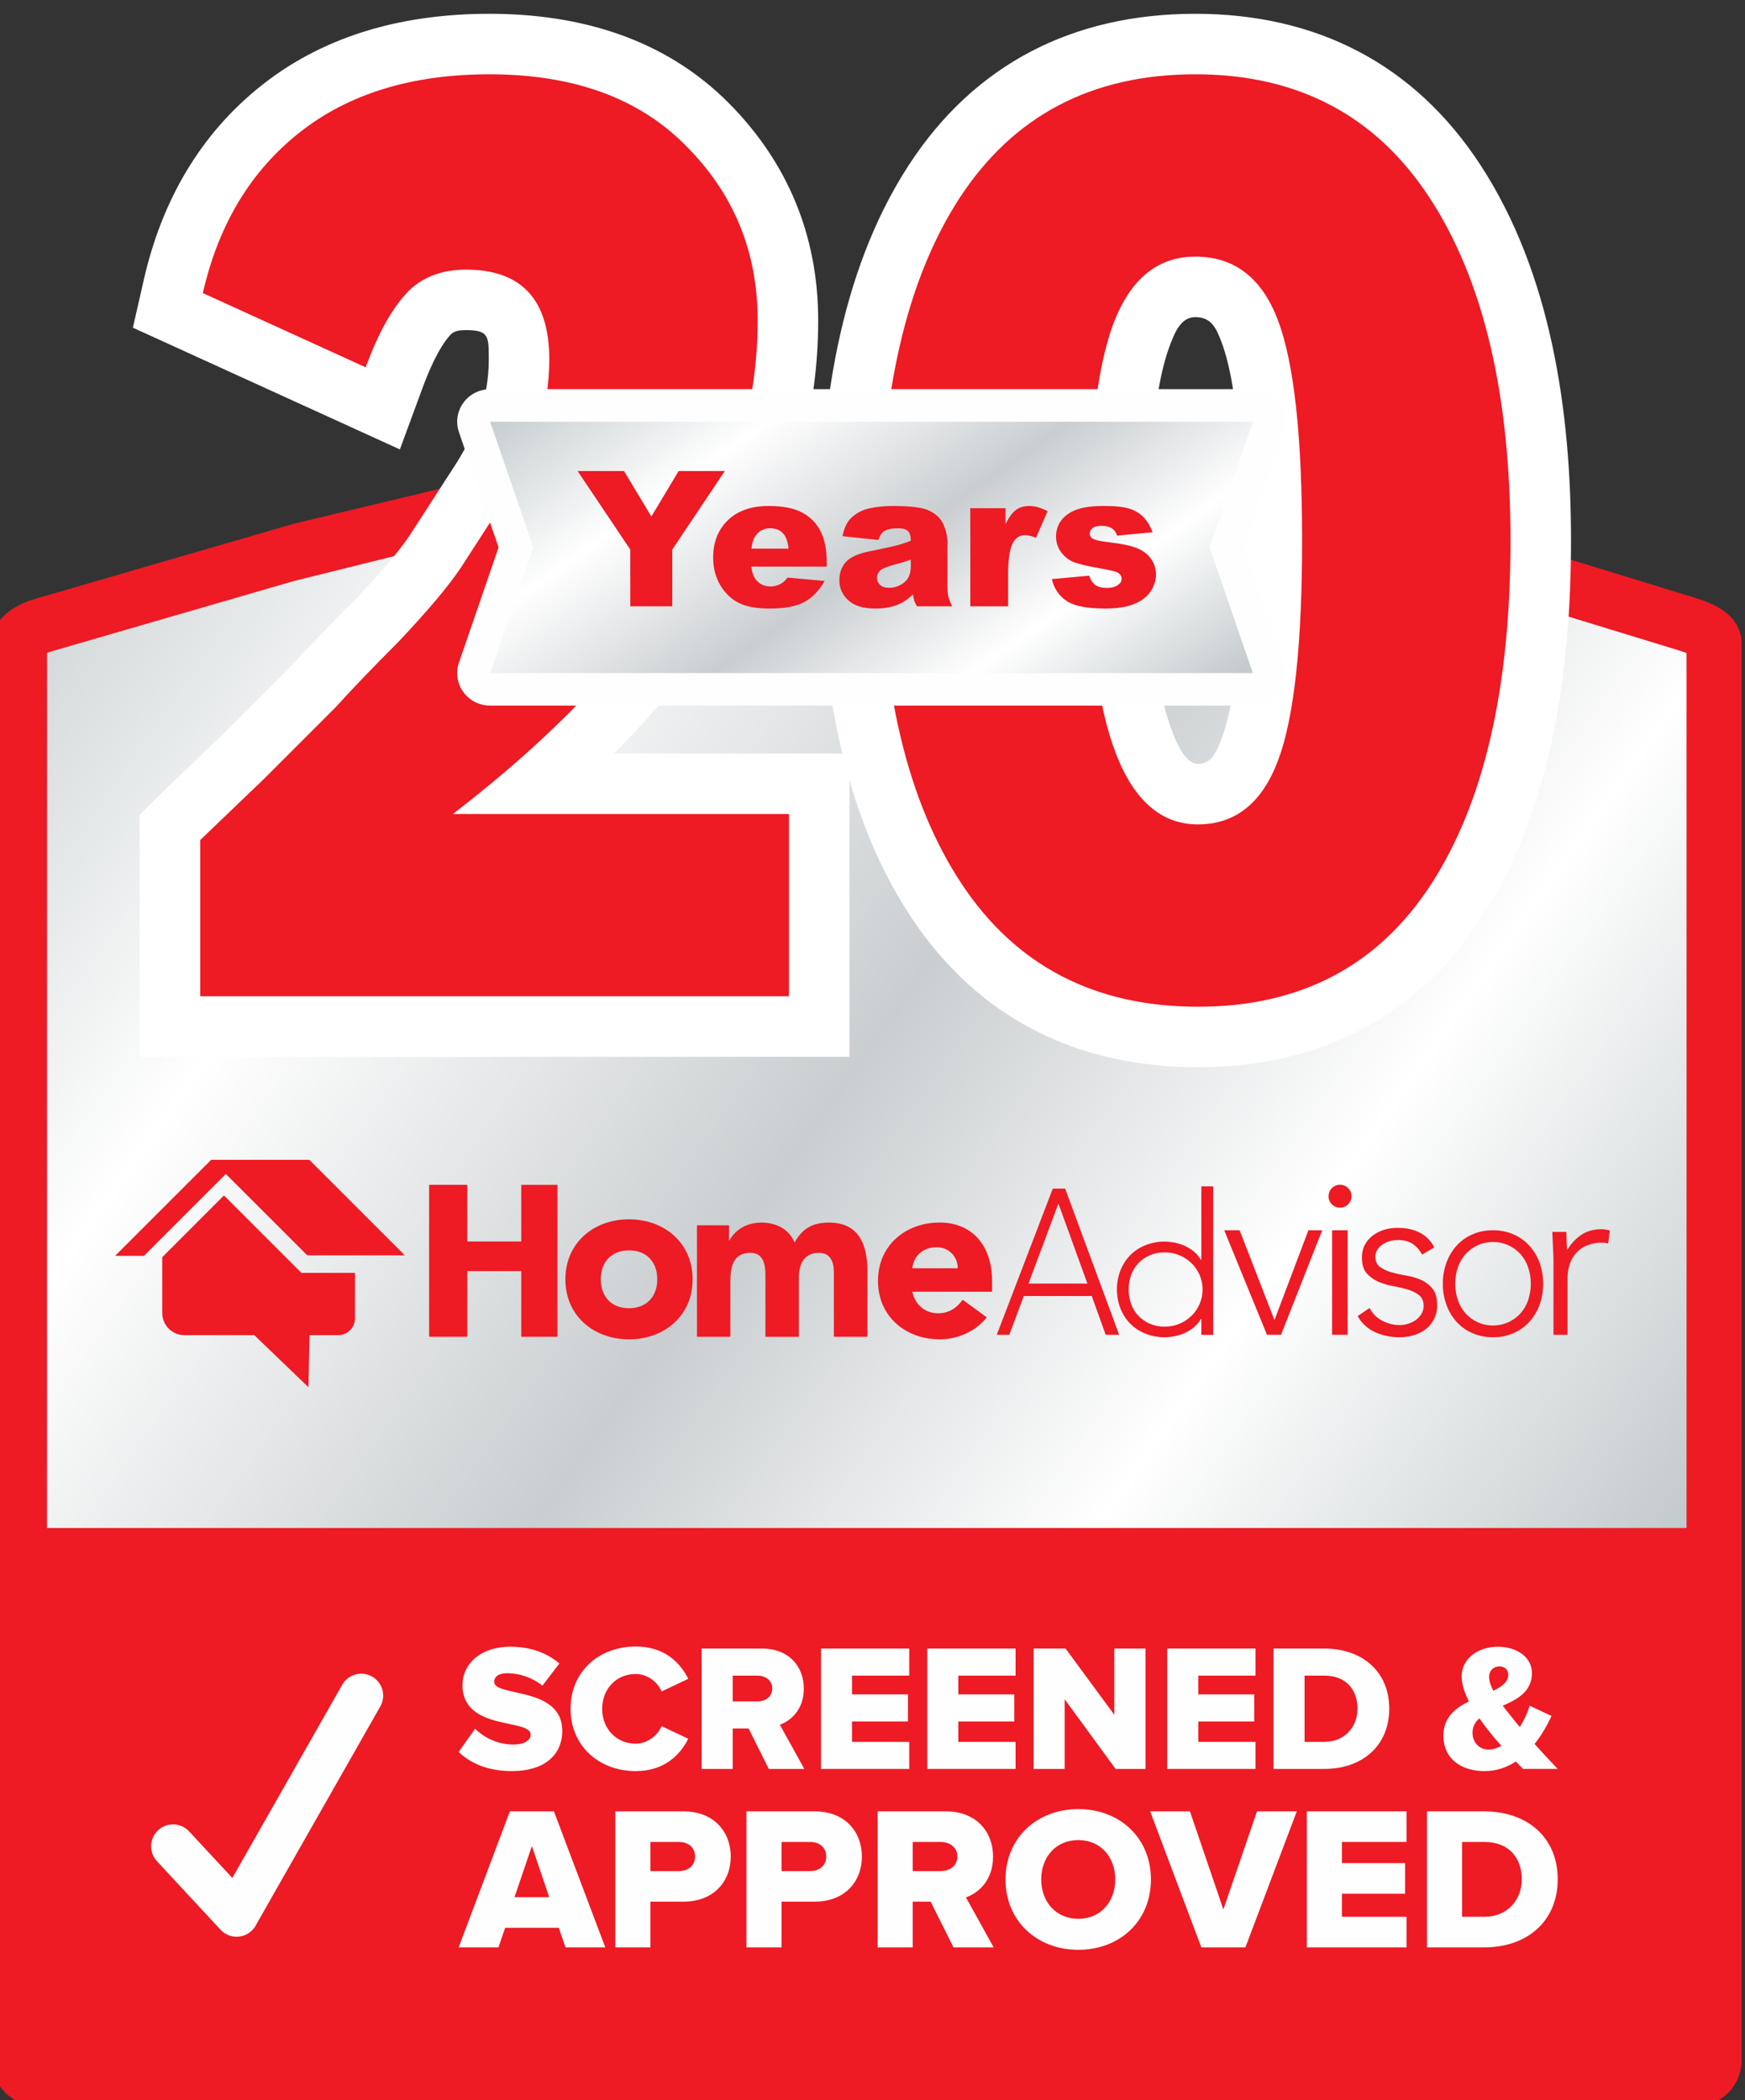
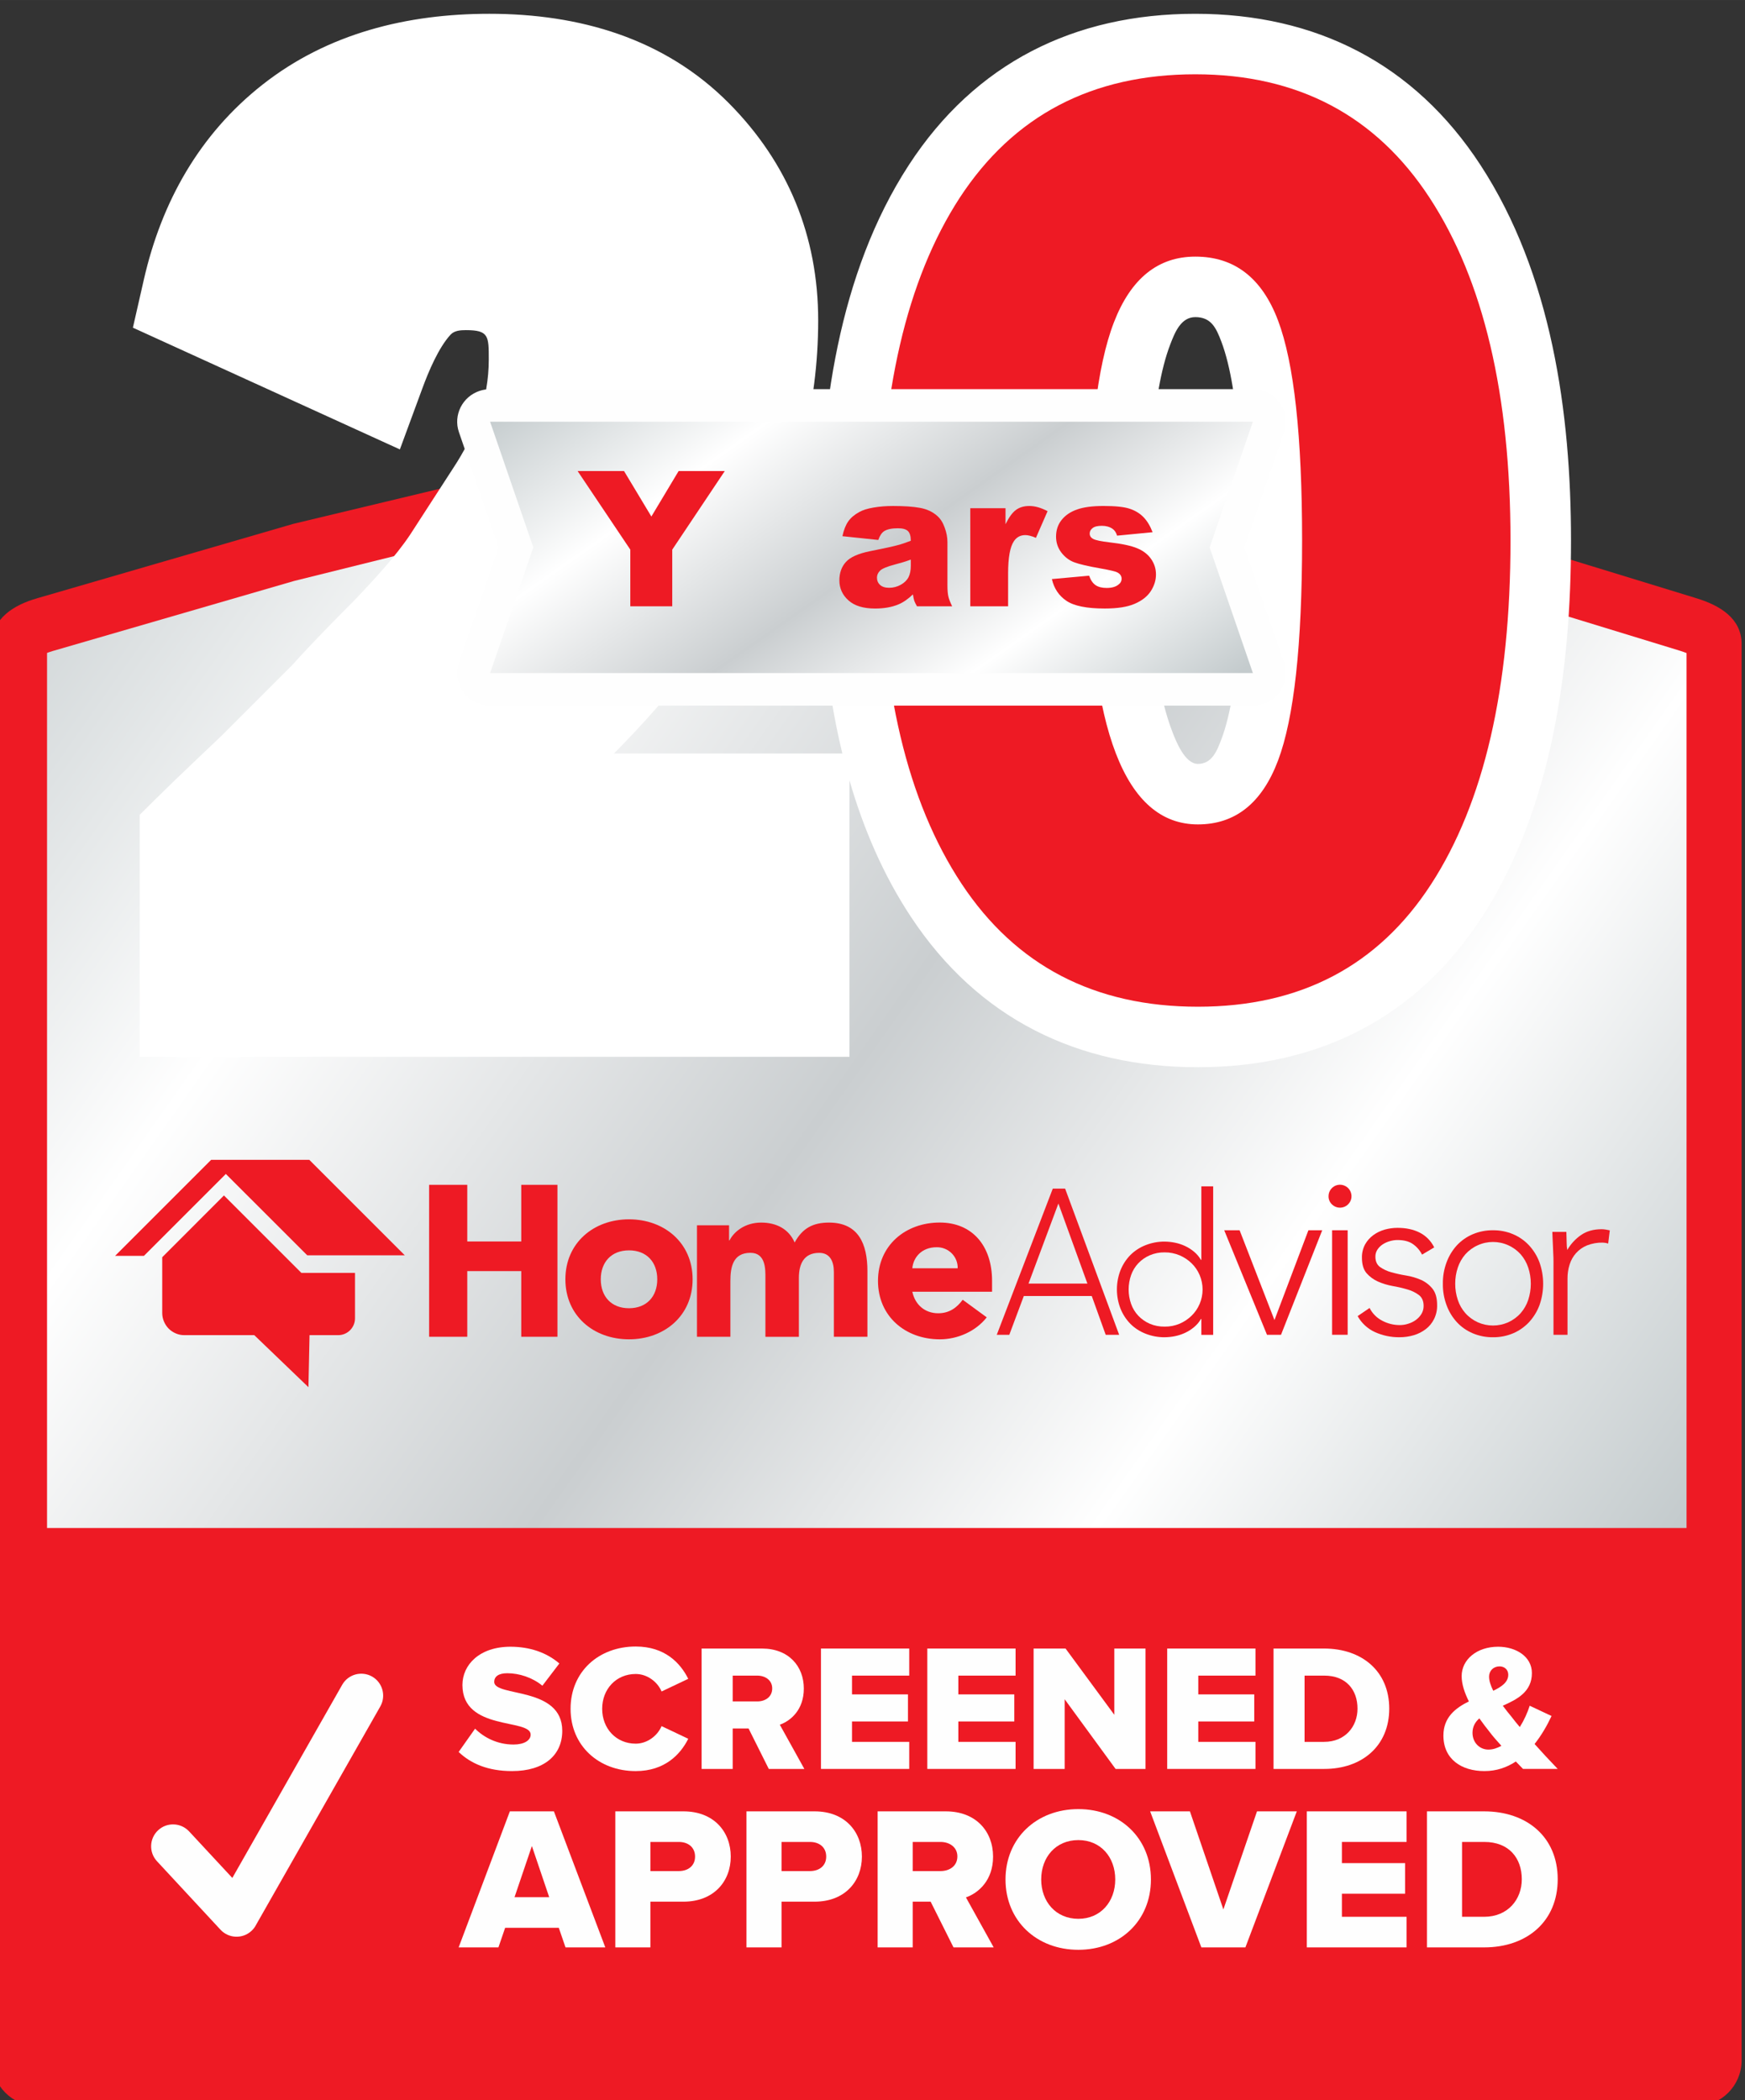
<svg xmlns="http://www.w3.org/2000/svg" xmlns:xlink="http://www.w3.org/1999/xlink" xml:space="preserve" width="20.188mm" height="24.301mm" style="shape-rendering:geometricPrecision; text-rendering:geometricPrecision; image-rendering:optimizeQuality; fill-rule:evenodd; clip-rule:evenodd" viewBox="0 0 2018.8 2430.08">
  <rect x="0" y="0" width="2018.8" height="2430.08" fill="#333333" stroke="none" />
  <defs>
    <style type="text/css"> .str0 {stroke:#EF1A24;stroke-width:5.29;stroke-miterlimit:22.926} .fil0 {fill:#EE1A24} .fil5 {fill:#FEFEFE} .fil3 {fill:white} .fil4 {fill:#EE1A24;fill-rule:nonzero} .fil2 {fill:#FEFEFE;fill-rule:nonzero} .fil1 {fill:url(#id0)} .fil6 {fill:url(#id1)} </style>
    <linearGradient id="id0" gradientUnits="userSpaceOnUse" x1="35.35" y1="479.84" x2="1913.87" y2="1802.74">
      <stop offset="0" style="stop-opacity:1; stop-color:#C4CBCD" />
      <stop offset="0.259" style="stop-opacity:1; stop-color:white" />
      <stop offset="0.529" style="stop-opacity:1; stop-color:#CACED0" />
      <stop offset="0.761" style="stop-opacity:1; stop-color:white" />
      <stop offset="1" style="stop-opacity:1; stop-color:#C4CBCD" />
    </linearGradient>
    <linearGradient id="id1" gradientUnits="userSpaceOnUse" xlink:href="#id0" x1="564.91" y1="479.84" x2="993.08" y2="1088.36"> </linearGradient>
  </defs>
  <g id="Слой_x0020_1">
    <path class="fil0 str0" d="M43.44 694.84l296.76 -86.21 722.33 -173.02 756.72 216.36 0 -0.97 142.96 43.84c26.3,8.09 50,22.53 50,49.99l0 1639.41c0,27.52 -22.48,50 -50,50l-1918.77 0c-27.52,0 -50.05,-22.48 -50.05,-50l0 -1639.41c0,-27.46 23.6,-42.31 50.05,-49.99z" />
    <path class="fil1" d="M340.2 672.21l-279.78 81.22c-1.47,0.46 -3.76,1.17 -6,2.04l0 1012.53 1896.76 0 0 -1012.38c-2.54,-1.02 -5.19,-1.88 -6.87,-2.44l-129.18 -39.57 -752.6 -220.72 -722.33 179.32z" />
    <path class="fil2" d="M592.4 2049.24c37.38,0 58.08,-18.61 58.08,-46.59 0,-51.77 -78.73,-38.85 -78.73,-56.6 0,-5.85 4.58,-10.02 15.06,-10.02 13.78,0 28.99,4.83 40.68,14.44l19.63 -25.73c-14.79,-12.72 -34.22,-19.38 -56.6,-19.38 -35.7,0 -55.54,20.85 -55.54,44.25 0,53.71 78.93,38.45 78.93,57.42 0,6.71 -7.47,11.49 -19.83,11.49 -18.97,0 -34.43,-8.34 -44.45,-18.36l-19.02 26.96c13.98,13.32 33.61,22.12 61.79,22.12z" />
    <path class="fil2" d="M735.47 2049.25c33.67,0 51.82,-19.43 60.77,-37.39l-30.87 -14.64c-4.63,11.08 -16.53,20.29 -29.9,20.29 -22.73,0 -38.81,-17.55 -38.81,-40.33 0,-22.74 16.08,-40.28 38.81,-40.28 13.37,0 25.27,9.15 29.9,20.24l30.87 -14.65c-9.15,-18.36 -27.1,-37.38 -60.77,-37.38 -42.77,0 -75.37,29.04 -75.37,72.07 0,42.82 32.6,72.07 75.37,72.07z" />
    <path class="fil2" d="M930.56 2046.76l-28.38 -51.17c12.92,-4.63 27.77,-17.54 27.77,-41.8 0,-25.89 -17.55,-46.34 -48.47,-46.34l-69.78 0 0 139.31 35.96 0 0 -46.8 18.36 0 23.39 46.8 41.15 0zm-54.52 -78.12l-28.38 0 0 -29.86 28.38 0c9.41,0 17.34,5.39 17.34,14.8 0,9.82 -7.93,15.06 -17.34,15.06z" />
    <polygon class="fil2" points="1051.89,2046.76 1051.89,2015.43 985.69,2015.43 985.69,1991.83 1050.42,1991.83 1050.42,1960.5 985.69,1960.5 985.69,1938.78 1051.89,1938.78 1051.89,1907.45 949.78,1907.45 949.78,2046.76 " />
    <polygon class="fil2" points="1174.92,2046.76 1174.92,2015.43 1108.71,2015.43 1108.71,1991.83 1173.45,1991.83 1173.45,1960.5 1108.71,1960.5 1108.71,1938.78 1174.92,1938.78 1174.92,1907.45 1072.8,1907.45 1072.8,2046.76 " />
    <polygon class="fil2" points="1325.26,2046.76 1325.26,1907.45 1289.15,1907.45 1289.15,1984.1 1232.75,1907.45 1195.78,1907.45 1195.78,2046.76 1231.73,2046.76 1231.73,1966.14 1290.63,2046.76 " />
    <polygon class="fil2" points="1452.47,2046.76 1452.47,2015.43 1386.3,2015.43 1386.3,1991.83 1451.04,1991.83 1451.04,1960.5 1386.3,1960.5 1386.3,1938.78 1452.47,1938.78 1452.47,1907.45 1350.34,1907.45 1350.34,2046.76 " />
    <path class="fil2" d="M1532.05 2046.76c43.63,0 75.17,-26.55 75.17,-69.78 0,-43.23 -31.54,-69.53 -75.38,-69.53l-58.48 0 0 139.31 58.69 0zm-0.21 -31.33l-22.58 0 0 -76.65 22.79 0c25.48,0 38.45,16.68 38.45,38.2 0,20.7 -14.24,38.45 -38.66,38.45z" />
    <path class="fil2" d="M1802.12 2046.75c-9.62,-10.02 -18.37,-19.43 -26.76,-28.84 7.94,-10.02 14.45,-21.31 19.64,-32.4l-25.28 -11.9c-2.5,7.94 -6.46,16.74 -11.45,24.67 -3.35,-3.97 -6.51,-7.73 -9.61,-11.9 -2.95,-3.56 -6.51,-7.93 -10.07,-12.77 16.94,-7.47 33.67,-16.27 33.67,-37.78 0,-19.23 -18.61,-30.47 -39.06,-30.47 -24.87,0 -42.21,15.01 -42.21,34.03 0,9.2 3.36,19.22 8.34,29.24 -15.67,7.73 -29.45,18.56 -29.45,39.47 0,27.56 21.11,41.14 47.45,41.14 13.99,0 25.89,-4.17 36.32,-11.09l8.34 8.6 40.13 0zm-80.21 -22.38c-9.81,0 -18.36,-7.73 -18.36,-19.43 0,-7.07 3.1,-12.51 7.93,-16.68 3.97,5.65 8.34,11.29 12.31,16.28 2.9,3.96 7.73,9.41 13.17,15.46 -4.83,2.69 -9.81,4.37 -15.05,4.37zm0.81 -84.37c0,-6.87 5.04,-11.9 12.16,-11.9 5.59,0 10.02,3.76 10.02,9.61 0,8.54 -7.32,13.78 -17.34,18.61 -2.95,-5.85 -4.84,-11.49 -4.84,-16.32z" />
    <path class="fil2" d="M700.27 2253.24l-59.45 -157.41 -50.96 0 -59.25 157.41 46.02 0 7.78 -22.69 62.05 0 7.78 22.69 46.03 0zm-64.89 -58.09l-40.13 0 20.09 -59.19 20.04 59.19z" />
    <path class="fil2" d="M752.45 2253.24l0 -52.9 38.19 0c35.4,0 54.78,-23.8 54.78,-52.13 0,-28.58 -19.38,-52.38 -54.78,-52.38l-78.78 0 0 157.41 40.59 0zm32.8 -88.29l-32.8 0 0 -33.72 32.8 0c10.83,0 18.87,6.1 18.87,16.98 0,10.63 -8.04,16.74 -18.87,16.74z" />
    <path class="fil2" d="M904.17 2253.24l0 -52.9 38.24 0c35.4,0 54.73,-23.8 54.73,-52.13 0,-28.58 -19.33,-52.38 -54.73,-52.38l-78.83 0 0 157.41 40.59 0zm32.8 -88.29l-32.8 0 0 -33.72 32.8 0c10.89,0 18.87,6.1 18.87,16.98 0,10.63 -7.98,16.74 -18.87,16.74z" />
    <path class="fil2" d="M1149.6 2253.24l-32.09 -57.83c14.65,-5.19 31.38,-19.83 31.38,-47.2 0,-29.24 -19.84,-52.38 -54.72,-52.38l-78.83 0 0 157.41 40.58 0 0 -52.9 20.75 0 26.45 52.9 46.48 0zm-61.59 -88.29l-32.09 0 0 -33.72 32.09 0c10.63,0 19.58,6.1 19.58,16.73 0,11.09 -8.95,16.99 -19.58,16.99z" />
    <path class="fil2" d="M1247.56 2256.03c48.11,0 83.96,-33.46 83.96,-81.37 0,-47.91 -35.85,-81.43 -83.96,-81.43 -48.17,0 -84.28,33.52 -84.28,81.43 0,47.91 36.11,81.37 84.28,81.37zm0 -35.86c-26.19,0 -42.98,-20.03 -42.98,-45.51 0,-25.74 16.79,-45.57 42.98,-45.57 25.94,0 42.67,19.83 42.67,45.57 0,25.48 -16.73,45.51 -42.67,45.51z" />
    <polygon class="fil2" points="1440.81,2253.24 1500.27,2095.83 1454.24,2095.83 1415.33,2209.34 1376.63,2095.83 1330.6,2095.83 1389.85,2253.24 " />
    <polygon class="fil2" points="1627.27,2253.24 1627.27,2217.84 1552.45,2217.84 1552.45,2191.14 1625.59,2191.14 1625.59,2155.74 1552.45,2155.74 1552.45,2131.23 1627.27,2131.23 1627.27,2095.83 1511.87,2095.83 1511.87,2253.24 " />
    <path class="fil2" d="M1717.13 2253.24c49.34,0 84.99,-30.01 84.99,-78.83 0,-48.88 -35.65,-78.58 -85.19,-78.58l-66.06 0 0 157.41 66.26 0zm-0.2 -35.4l-25.48 0 0 -86.61 25.68 0c28.84,0 43.44,18.87 43.44,43.18 0,23.34 -16.02,43.43 -43.64,43.43z" />
    <path class="fil0" d="M356.84 1605.05l-62.66 -60.21 -80.81 0c-3.36,0.05 -6.72,-0.61 -9.82,-1.93 -3.1,-1.28 -5.95,-3.16 -8.34,-5.55 -2.39,-2.39 -4.27,-5.24 -5.54,-8.34 -1.33,-3.1 -1.99,-6.46 -1.99,-9.81l0 -64.54 71.41 -71.46 89.61 89.61 62 0 0 52.59c0,5.14 -2.04,10.07 -5.7,13.73 -3.61,3.61 -8.54,5.7 -13.73,5.7l-33.16 0 -1.27 60.21z" />
    <polygon class="fil0" points="166.53,1453.08 133.16,1453.08 244.29,1341.96 357.81,1341.96 468.32,1452.47 355.47,1452.47 261.28,1358.33 " />
    <polygon class="fil0" points="496.45,1370.9 540.59,1370.9 540.59,1436.45 603.05,1436.45 603.05,1370.9 644.91,1370.9 644.91,1546.71 603.05,1546.71 603.05,1470.73 540.59,1470.73 540.59,1546.71 496.45,1546.71 " />
    <path class="fil0" d="M727.69 1513.7c20.45,0 32.7,-13.62 32.7,-33.46 0,-19.89 -12.25,-33.51 -32.7,-33.51 -20.39,0 -32.65,13.62 -32.65,33.51 0,19.89 12.26,33.46 32.65,33.46zm0 -102.88c40.84,0 73.6,27.21 73.6,69.42 0,42.16 -32.71,69.42 -73.6,69.42 -40.89,0 -73.59,-27.21 -73.59,-69.42 0,-42.21 32.75,-69.42 73.59,-69.42z" />
    <path class="fil0" d="M806.33 1417.74l37.13 0 0 17.5 0.5 0c5.14,-10.07 17.8,-20.65 36.67,-20.65 17.5,0 31.89,7.37 38.7,23.04 9.01,-16.48 21.11,-23.04 39.72,-23.04 34.08,0 44.46,24.67 44.46,56l0 76.13 -38.81 0 0 -75.07c0,-11.9 -4.32,-22.02 -16.99,-22.02 -17.8,0 -23.49,13.02 -23.49,28.94l0 68.2 -38.71 0 0 -68.3c0,-9.51 0.51,-28.89 -17.29,-28.89 -20.14,0 -23.24,16.17 -23.24,32.91l0 64.23 -38.65 0 0 -128.98z" />
    <path class="fil0" d="M1107.95 1467.48c0.11,-3.2 -0.5,-6.41 -1.67,-9.41 -1.22,-3 -3,-5.7 -5.29,-7.98 -2.29,-2.24 -4.99,-4.07 -7.99,-5.24 -3,-1.22 -6.2,-1.78 -9.41,-1.73 -17.49,0 -27.05,11.95 -28.12,24.36l52.48 0zm33.62 56.76c-12.71,16.17 -33.62,25.43 -54.31,25.43 -39.72,0 -71.51,-26.5 -71.51,-67.59 0,-41.1 31.79,-67.54 71.51,-67.54 37.12,0 60.47,26.44 60.47,67.54l0 12.51 -92.26 0c3.2,15.1 14.6,24.92 29.96,24.92 12.96,0 21.71,-6.61 28.32,-15.62l27.82 20.35z" />
    <path class="fil0" d="M1224.47 1392.52l-34.58 92.66 68.15 0 -33.57 -92.66zm-6.51 -17.19l14.3 0 62.5 169.1 -15.56 0 -16.13 -44.86 -78.62 0 -16.78 44.86 -14.5 0 64.79 -169.1z" />
    <path class="fil0" d="M1391.28 1492.04c0,-5.75 -1.17,-11.44 -3.41,-16.73 -2.19,-5.14 -5.34,-9.76 -9.31,-13.63 -4.02,-3.92 -8.74,-7.02 -13.88,-9.21 -5.5,-2.28 -11.34,-3.46 -17.29,-3.4 -5.95,-0.11 -11.85,1.06 -17.3,3.4 -4.98,2.14 -9.46,5.29 -13.22,9.21 -3.66,3.92 -6.51,8.54 -8.29,13.63 -3.81,10.83 -3.81,22.63 0,33.41 1.78,5.09 4.63,9.72 8.29,13.63 3.76,3.97 8.24,7.07 13.22,9.26 5.45,2.34 11.35,3.46 17.3,3.36 5.95,0.1 11.79,-1.07 17.29,-3.36 5.14,-2.19 9.86,-5.34 13.88,-9.26 3.97,-3.86 7.12,-8.49 9.31,-13.63 2.24,-5.24 3.41,-10.93 3.41,-16.68zm-1.43 34.08l-0.46 0c-2.03,3.61 -4.78,6.76 -7.93,9.4 -3.15,2.65 -6.66,4.89 -10.37,6.62 -3.72,1.73 -7.63,3.05 -11.7,3.86 -3.92,0.82 -7.99,1.22 -12.05,1.27 -7.58,0.06 -15.11,-1.37 -22.18,-4.17 -6.56,-2.59 -12.56,-6.46 -17.55,-11.49 -4.88,-5.04 -8.74,-10.99 -11.34,-17.55 -5.49,-14.24 -5.49,-30 0,-44.24 2.6,-6.56 6.46,-12.51 11.34,-17.55 4.99,-4.98 10.94,-8.9 17.55,-11.49 7.07,-2.8 14.6,-4.23 22.18,-4.18 4.06,0.06 8.13,0.46 12.05,1.28 4.07,0.81 7.98,2.13 11.7,3.86 3.71,1.73 7.22,3.97 10.37,6.62 3.15,2.64 5.85,5.84 7.93,9.4l0.46 0 0 -85.08 13.68 0 0 171.85 -13.68 0 0 -18.41z" />
    <polygon class="fil0" points="1416.31,1423.49 1434.11,1423.49 1474.44,1527.39 1513.7,1423.49 1529.67,1423.49 1482.01,1544.43 1465.79,1544.43 " />
    <path class="fil0" d="M1536.99 1383.87c0.05,-3.06 1.12,-6.01 3.1,-8.34 1.98,-2.39 4.68,-3.97 7.73,-4.53 3,-0.56 6.11,-0.05 8.8,1.43 2.69,1.42 4.83,3.81 5.95,6.66 1.17,2.84 1.32,6 0.41,8.95 -0.92,2.9 -2.85,5.44 -5.39,7.12 -2.55,1.68 -5.6,2.44 -8.7,2.13 -3.05,-0.3 -5.9,-1.67 -8.04,-3.81 -1.27,-1.27 -2.28,-2.75 -2.95,-4.43 -0.66,-1.62 -0.96,-3.4 -0.91,-5.18z" />
    <polygon class="fil0" points="1541.1,1423.48 1559.11,1423.48 1559.11,1544.42 1541.1,1544.42 " />
    <path class="fil0" d="M1584.48 1513.4c3.16,6.31 8.29,11.45 14.55,14.7 6.26,3.36 13.22,5.09 20.34,5.09 3.36,0 6.72,-0.51 9.87,-1.58 3.2,-0.97 6.2,-2.44 8.9,-4.42 2.54,-1.89 4.73,-4.23 6.36,-6.92 1.68,-2.8 2.54,-6 2.49,-9.26 0,-5.54 -1.78,-9.71 -5.34,-12.51 -3.97,-2.95 -8.39,-5.14 -13.12,-6.46 -5.7,-1.68 -11.45,-3.05 -17.24,-4.02 -5.9,-1.06 -11.7,-2.79 -17.19,-5.23 -5.04,-2.24 -9.56,-5.6 -13.18,-9.72 -3.5,-4.17 -5.29,-10.07 -5.29,-17.75 -0.15,-5.34 1.12,-10.68 3.62,-15.41 2.33,-4.22 5.59,-7.88 9.51,-10.78 3.96,-2.9 8.44,-5.03 13.17,-6.41 4.83,-1.32 9.81,-2.03 14.85,-2.03 9.92,0 18.41,1.83 25.63,5.49 7.33,3.71 13.22,9.76 16.84,17.14l-14.09 8.34c-2.54,-5.09 -6.36,-9.41 -11.14,-12.61 -4.37,-2.85 -10.12,-4.28 -17.29,-4.28 -2.95,0 -5.9,0.46 -8.7,1.28 -2.95,0.81 -5.69,2.03 -8.24,3.66 -2.44,1.58 -4.47,3.56 -6.1,5.95 -1.68,2.49 -2.54,5.39 -2.49,8.34 0,5.39 1.78,9.36 5.34,12 4.02,2.8 8.49,4.88 13.17,6.1 5.65,1.58 11.39,2.85 17.19,3.77 5.95,0.96 11.7,2.69 17.19,5.08 5.14,2.29 9.66,5.8 13.17,10.18 3.56,4.47 5.34,10.73 5.34,18.92 0.16,5.59 -1.07,11.18 -3.56,16.22 -2.29,4.58 -5.54,8.54 -9.61,11.65 -4.17,3.15 -8.85,5.54 -13.88,7.01 -5.35,1.58 -10.89,2.34 -16.38,2.34 -9.87,0.11 -19.63,-1.93 -28.58,-6 -8.44,-3.86 -15.41,-10.37 -19.94,-18.46l13.83 -9.41z" />
    <path class="fil0" d="M1683.56 1485.38c-0.05,6.36 0.97,12.66 3,18.72 1.83,5.59 4.78,10.78 8.7,15.25 4.02,4.53 8.95,8.14 14.44,10.63 5.55,2.45 11.5,3.72 17.55,3.72 6.05,0 12.06,-1.27 17.6,-3.72 5.49,-2.49 10.42,-6.1 14.44,-10.63 3.87,-4.47 6.87,-9.66 8.7,-15.25 4.02,-12.21 4.02,-25.33 0,-37.49 -1.88,-5.64 -4.83,-10.83 -8.7,-15.3 -4.07,-4.48 -8.95,-8.09 -14.49,-10.53 -5.49,-2.49 -11.5,-3.76 -17.55,-3.76 -6,0 -12,1.27 -17.49,3.76 -5.55,2.44 -10.48,6.05 -14.5,10.53 -3.87,4.47 -6.81,9.66 -8.7,15.3 -2.03,6 -3.05,12.36 -3,18.77zm-14.29 0c-0.15,-8.49 1.33,-16.88 4.28,-24.82 2.69,-7.27 6.71,-13.93 11.9,-19.63 5.18,-5.54 11.44,-9.92 18.41,-12.87 7.42,-3.1 15.36,-4.68 23.39,-4.57 7.99,-0.11 15.92,1.47 23.3,4.57 6.96,2.95 13.22,7.33 18.4,12.87 5.24,5.7 9.36,12.36 12.06,19.63 5.7,16.02 5.7,33.62 0,49.64 -2.7,7.27 -6.82,13.93 -12.06,19.63 -5.18,5.49 -11.44,9.92 -18.4,12.87 -7.38,3.1 -15.31,4.68 -23.3,4.57 -8.03,0.11 -15.97,-1.47 -23.39,-4.57 -7.02,-2.95 -13.28,-7.33 -18.41,-12.87 -5.19,-5.7 -9.26,-12.36 -11.9,-19.63 -2.95,-7.93 -4.43,-16.38 -4.28,-24.82z" />
    <path class="fil0" d="M1797.23 1458.88c0,-2.24 -0.05,-4.93 -0.25,-8.14 -0.21,-3.2 -0.31,-6.35 -0.41,-9.66 -0.15,-3.26 -0.25,-6.31 -0.41,-9.16 -0.15,-2.84 -0.25,-4.98 -0.25,-6.55l16.22 0c0.16,4.47 0.31,8.74 0.36,12.86 0,2.7 0.2,5.39 0.71,8.04 3.97,-6.87 9.41,-12.77 15.92,-17.29 6.51,-4.48 14.44,-6.72 23.8,-6.72 1.58,0 3.15,0.16 4.73,0.41 1.53,0.25 3.1,0.56 4.73,0.91l-1.88 15.26c-1.99,-0.66 -4.12,-1.02 -6.26,-1.07 -6.2,-0.15 -12.41,0.97 -18.21,3.21 -4.83,1.98 -9.2,5.03 -12.71,8.95 -3.41,3.81 -5.9,8.34 -7.43,13.22 -1.67,5.29 -2.49,10.84 -2.43,16.38l0 64.9 -16.23 0 0 -85.55z" />
    <path class="fil2" d="M181.62 2153.56c-9.51,-10.22 -8.96,-26.29 1.32,-35.86 10.22,-9.51 26.29,-8.95 35.85,1.33l50 53.85 127.09 -223.47c6.92,-12.2 22.38,-16.43 34.59,-9.56 12.15,6.92 16.42,22.43 9.51,34.58l-143.73 252.72c-1.27,2.54 -3.05,4.88 -5.29,6.97 -10.22,9.51 -26.29,8.95 -35.85,-1.32l-73.49 -79.24z" />
    <g id="_1690049691136">
      <path class="fil3" d="M974.51 871.83c-19.61,-80.88 -26.31,-165.71 -26.31,-246.44 0,-146.86 21.52,-308.88 103.25,-434.47 76.77,-117.97 191.42,-174.97 331.41,-174.97 139.57,0 253.25,57.54 329.84,174.89 82.3,126.1 104.81,286.86 104.81,434.55 0,147.18 -21.45,309.93 -103.2,435.91 -75.98,117.08 -189.62,173.53 -328.44,173.53 -139.76,0 -254.39,-56.62 -331.88,-173.77 -32.01,-48.39 -55.03,-102.08 -71.26,-158.23l0 319.95 -821.09 0 0 -280.02 20.75 -20.54c24.4,-24.16 49.85,-47.84 74.12,-71.1l81.06 -81.07c23.7,-26.24 48.61,-51.62 72.92,-75.91 21.08,-22.34 46.67,-49.53 64.02,-75.54l49.63 -76.71c25.31,-38.32 41.33,-79.98 41.33,-125.94 0,-27.06 0.07,-33.98 -26.43,-33.98 -6.15,0 -13.35,0.43 -17.79,5.25 -14.01,15.24 -25.51,42.83 -32.55,61.96l-26.08 70.81 -308.87 -140.85 12.66 -55.59c20.5,-89.99 64.31,-168.13 137.2,-225.54 75.63,-59.58 167.57,-82.06 262.55,-82.06 104.1,0 202.65,28.32 277.25,103.61 68.41,69.03 103.15,153.97 103.15,251.18 0,198.8 -101.49,365.49 -236.27,501.09l264.22 0zm354.79 -246.44c0,65.65 3.1,159.26 26.96,221.2 4.19,10.88 14.43,37.29 29.61,37.29 16.21,0 22.05,-14.96 27.18,-28.56 22.12,-58.59 23.36,-167.77 23.36,-229.93 0,-62.15 -1.24,-171.35 -23.36,-229.92 -6.12,-16.22 -11.89,-28.56 -30.19,-28.56 -16.71,0 -23.68,17.83 -28.88,31.31 -22.91,59.31 -24.68,164.19 -24.68,227.17z" />
    </g>
-     <path class="fil4" d="M912.73 1152.78l-681.09 0 0 -180.82c1.01,-1 25.62,-24.61 73.84,-70.82l82.87 -82.87c18.09,-20.09 42.19,-45.21 72.33,-75.35 34.16,-36.16 58.26,-64.79 72.33,-85.88l49.72 -76.85c35.16,-53.24 52.74,-107.99 52.74,-164.24 0,-69.32 -32.14,-103.98 -96.43,-103.98 -29.14,0 -52.24,9.3 -69.32,27.88 -17.08,18.58 -32.65,46.96 -46.71,85.14l-188.35 -85.89c18.08,-79.36 55.5,-141.39 112.26,-186.1 56.75,-44.7 129.83,-67.05 219.24,-67.05 97.44,0 173.28,27.63 227.53,82.88 55.25,55.25 82.87,122.55 82.87,201.91 0,199.91 -117.53,390.27 -352.59,571.09l388.76 0 0 210.95z" />
    <path id="_1" class="fil4" d="M1112.38 1022.44c-62.78,-94.93 -94.18,-227.28 -94.18,-397.05 0,-169.77 30.64,-301.86 91.92,-396.29 62.28,-95.43 153.19,-143.15 272.74,-143.15 118.53,0 208.94,47.72 271.22,143.15 62.28,95.43 93.43,227.53 93.43,396.29 0,170.78 -30.64,303.38 -91.92,397.8 -61.28,94.43 -151.18,141.64 -269.72,141.64 -119.54,0 -210.7,-47.46 -273.49,-142.39zm146.92 -397.05c0,218.99 42.19,328.49 126.57,328.49 43.19,0 74.08,-24.61 92.67,-73.83 18.58,-49.23 27.87,-134.11 27.87,-254.66 0,-120.54 -9.29,-205.43 -27.87,-254.65 -18.59,-49.22 -50.48,-73.83 -95.68,-73.83 -43.2,0 -74.59,25.36 -94.18,76.09 -19.59,50.73 -29.38,134.86 -29.38,252.39z" />
    <path class="fil5" d="M531.76 764.36l45.06 -131.01 -45.89 -133.35c-6.74,-19.68 3.97,-41.04 23.82,-47.7 4.05,-1.33 8.17,-1.99 12.24,-1.99l0 -0.05 882.47 0c21.04,0 38.06,16.89 38.06,37.69 0,5.08 -1.02,9.97 -2.87,14.39l-45.07 131.01 45.89 133.35c6.74,19.69 -3.9,41.05 -23.82,47.71 -4.05,1.32 -8.17,1.98 -12.19,1.98l0 0.05 -882.47 0c-21.09,0 -38.11,-16.83 -38.11,-37.69 0,-5.08 1.02,-9.96 2.88,-14.39z" />
    <polygon class="fil6" points="567,778.76 617,633.36 567,487.95 1449.47,487.95 1399.43,633.36 1449.47,778.76 " />
    <polygon class="fil4" points="668.23,545.01 721.94,545.01 753.58,597.65 785.11,545.01 838.51,545.01 777.73,635.95 777.73,701.5 729.21,701.5 729.21,635.95 " />
-     <path class="fil4" d="M956.44 655.58l-87.22 0c0.81,6.96 2.69,12.2 5.69,15.61 4.17,4.93 9.72,7.37 16.48,7.37 4.28,0 8.39,-1.06 12.21,-3.2 2.34,-1.32 4.93,-3.71 7.63,-7.07l42.82 3.92c-6.56,11.39 -14.5,19.58 -23.7,24.46 -9.26,4.98 -22.58,7.42 -39.87,7.42 -15.06,0 -26.86,-2.08 -35.5,-6.35 -8.6,-4.22 -15.72,-10.94 -21.41,-20.19 -5.65,-9.26 -8.5,-20.09 -8.5,-32.55 0,-17.75 5.7,-32.15 17.04,-43.08 11.34,-10.98 27.06,-16.48 47.04,-16.48 16.28,0 29.04,2.49 38.45,7.38 9.41,4.93 16.58,12.05 21.47,21.41 4.93,9.3 7.37,21.46 7.37,36.46l0 4.89zm-44.15 -20.76c-0.81,-8.44 -3.15,-14.49 -6.81,-18.15 -3.66,-3.61 -8.49,-5.44 -14.5,-5.44 -6.91,0 -12.45,2.74 -16.62,8.29 -2.6,3.4 -4.28,8.49 -5.04,15.3l42.97 0z" />
    <path class="fil4" d="M1016.09 624.76l-41.5 -4.37c1.58,-7.27 3.82,-12.97 6.77,-17.14 2.95,-4.17 7.17,-7.78 12.76,-10.83 3.97,-2.24 9.41,-3.97 16.37,-5.14 6.97,-1.22 14.49,-1.83 22.63,-1.83 13.02,0 23.45,0.71 31.33,2.19 7.88,1.42 14.45,4.52 19.68,9.15 3.77,3.2 6.67,7.73 8.75,13.58 2.19,5.9 3.21,11.49 3.21,16.83l0 50.15c0,5.34 0.35,9.56 1.01,12.56 0.66,3.05 2.19,6.92 4.43,11.6l-40.69 0c-1.63,-2.9 -2.7,-5.09 -3.2,-6.61 -0.46,-1.58 -0.97,-3.92 -1.48,-7.17 -5.69,5.49 -11.34,9.35 -16.99,11.69 -7.67,3.16 -16.63,4.68 -26.8,4.68 -13.47,0 -23.74,-3.1 -30.76,-9.41 -7.02,-6.25 -10.53,-14.03 -10.53,-23.19 0,-8.65 2.55,-15.77 7.58,-21.31 5.09,-5.59 14.4,-9.76 27.96,-12.46 16.28,-3.25 26.86,-5.54 31.69,-6.92 4.88,-1.27 10.02,-3 15.41,-5.13 0,-5.39 -1.12,-9.11 -3.36,-11.24 -2.18,-2.14 -6,-3.21 -11.54,-3.21 -7.12,0 -12.46,1.12 -16.02,3.41 -2.75,1.83 -4.99,5.19 -6.71,10.12zm37.63 22.74c-6,2.18 -12.21,4.06 -18.77,5.74 -8.79,2.34 -14.39,4.68 -16.73,6.97 -2.44,2.39 -3.66,5.09 -3.66,8.09 0,3.45 1.22,6.3 3.61,8.49 2.39,2.19 5.9,3.31 10.53,3.31 4.83,0 9.35,-1.23 13.53,-3.56 4.17,-2.39 7.12,-5.29 8.84,-8.7 1.73,-3.41 2.65,-7.88 2.65,-13.33l0 -7.01z" />
    <path class="fil4" d="M1122.54 588.04l40.74 0 0 18.51c3.96,-8.03 7.98,-13.57 12.15,-16.58 4.17,-3.05 9.31,-4.52 15.41,-4.52 6.46,0 13.53,1.98 21.11,6l-13.48 30.87c-5.14,-2.19 -9.21,-3.2 -12.21,-3.2 -5.69,0 -10.12,2.33 -13.27,7.07 -4.48,6.61 -6.71,19.02 -6.71,37.23l0 38.09 -43.74 0 0 -113.47z" />
    <path class="fil4" d="M1216.93 670.02l43.07 -3.92c1.78,5.09 4.28,8.75 7.48,10.94 3.2,2.18 7.47,3.25 12.82,3.25 5.84,0 10.32,-1.22 13.52,-3.76 2.55,-1.83 3.77,-4.12 3.77,-6.92 0,-3.1 -1.63,-5.54 -4.89,-7.27 -2.33,-1.22 -8.59,-2.7 -18.66,-4.48 -15.11,-2.64 -25.53,-5.08 -31.43,-7.32 -5.9,-2.24 -10.78,-6.05 -14.85,-11.39 -4.02,-5.34 -6,-11.45 -6,-18.26 0,-7.48 2.13,-13.93 6.46,-19.33 4.37,-5.44 10.32,-9.46 17.95,-12.1 7.63,-2.69 17.8,-4.02 30.56,-4.02 13.53,0 23.5,1.02 29.91,3.1 6.46,2.09 11.8,5.29 16.07,9.62 4.32,4.37 7.88,10.22 10.73,17.64l-41.09 3.97c-1.07,-3.61 -2.85,-6.31 -5.34,-7.98 -3.36,-2.29 -7.48,-3.41 -12.31,-3.41 -4.88,0 -8.49,0.86 -10.68,2.64 -2.24,1.73 -3.36,3.87 -3.36,6.31 0,2.8 1.43,4.88 4.22,6.31 2.8,1.47 9.01,2.74 18.52,3.86 14.44,1.63 25.17,3.92 32.24,6.87 7.02,2.9 12.41,7.07 16.12,12.46 3.77,5.44 5.6,11.39 5.6,17.85 0,6.56 -1.94,12.97 -5.9,19.17 -3.97,6.16 -10.17,11.09 -18.67,14.75 -8.49,3.71 -20.09,5.49 -34.73,5.49 -20.7,0 -35.45,-2.95 -44.2,-8.85 -8.8,-5.89 -14.44,-14.34 -16.93,-25.22z" />
  </g>
</svg>